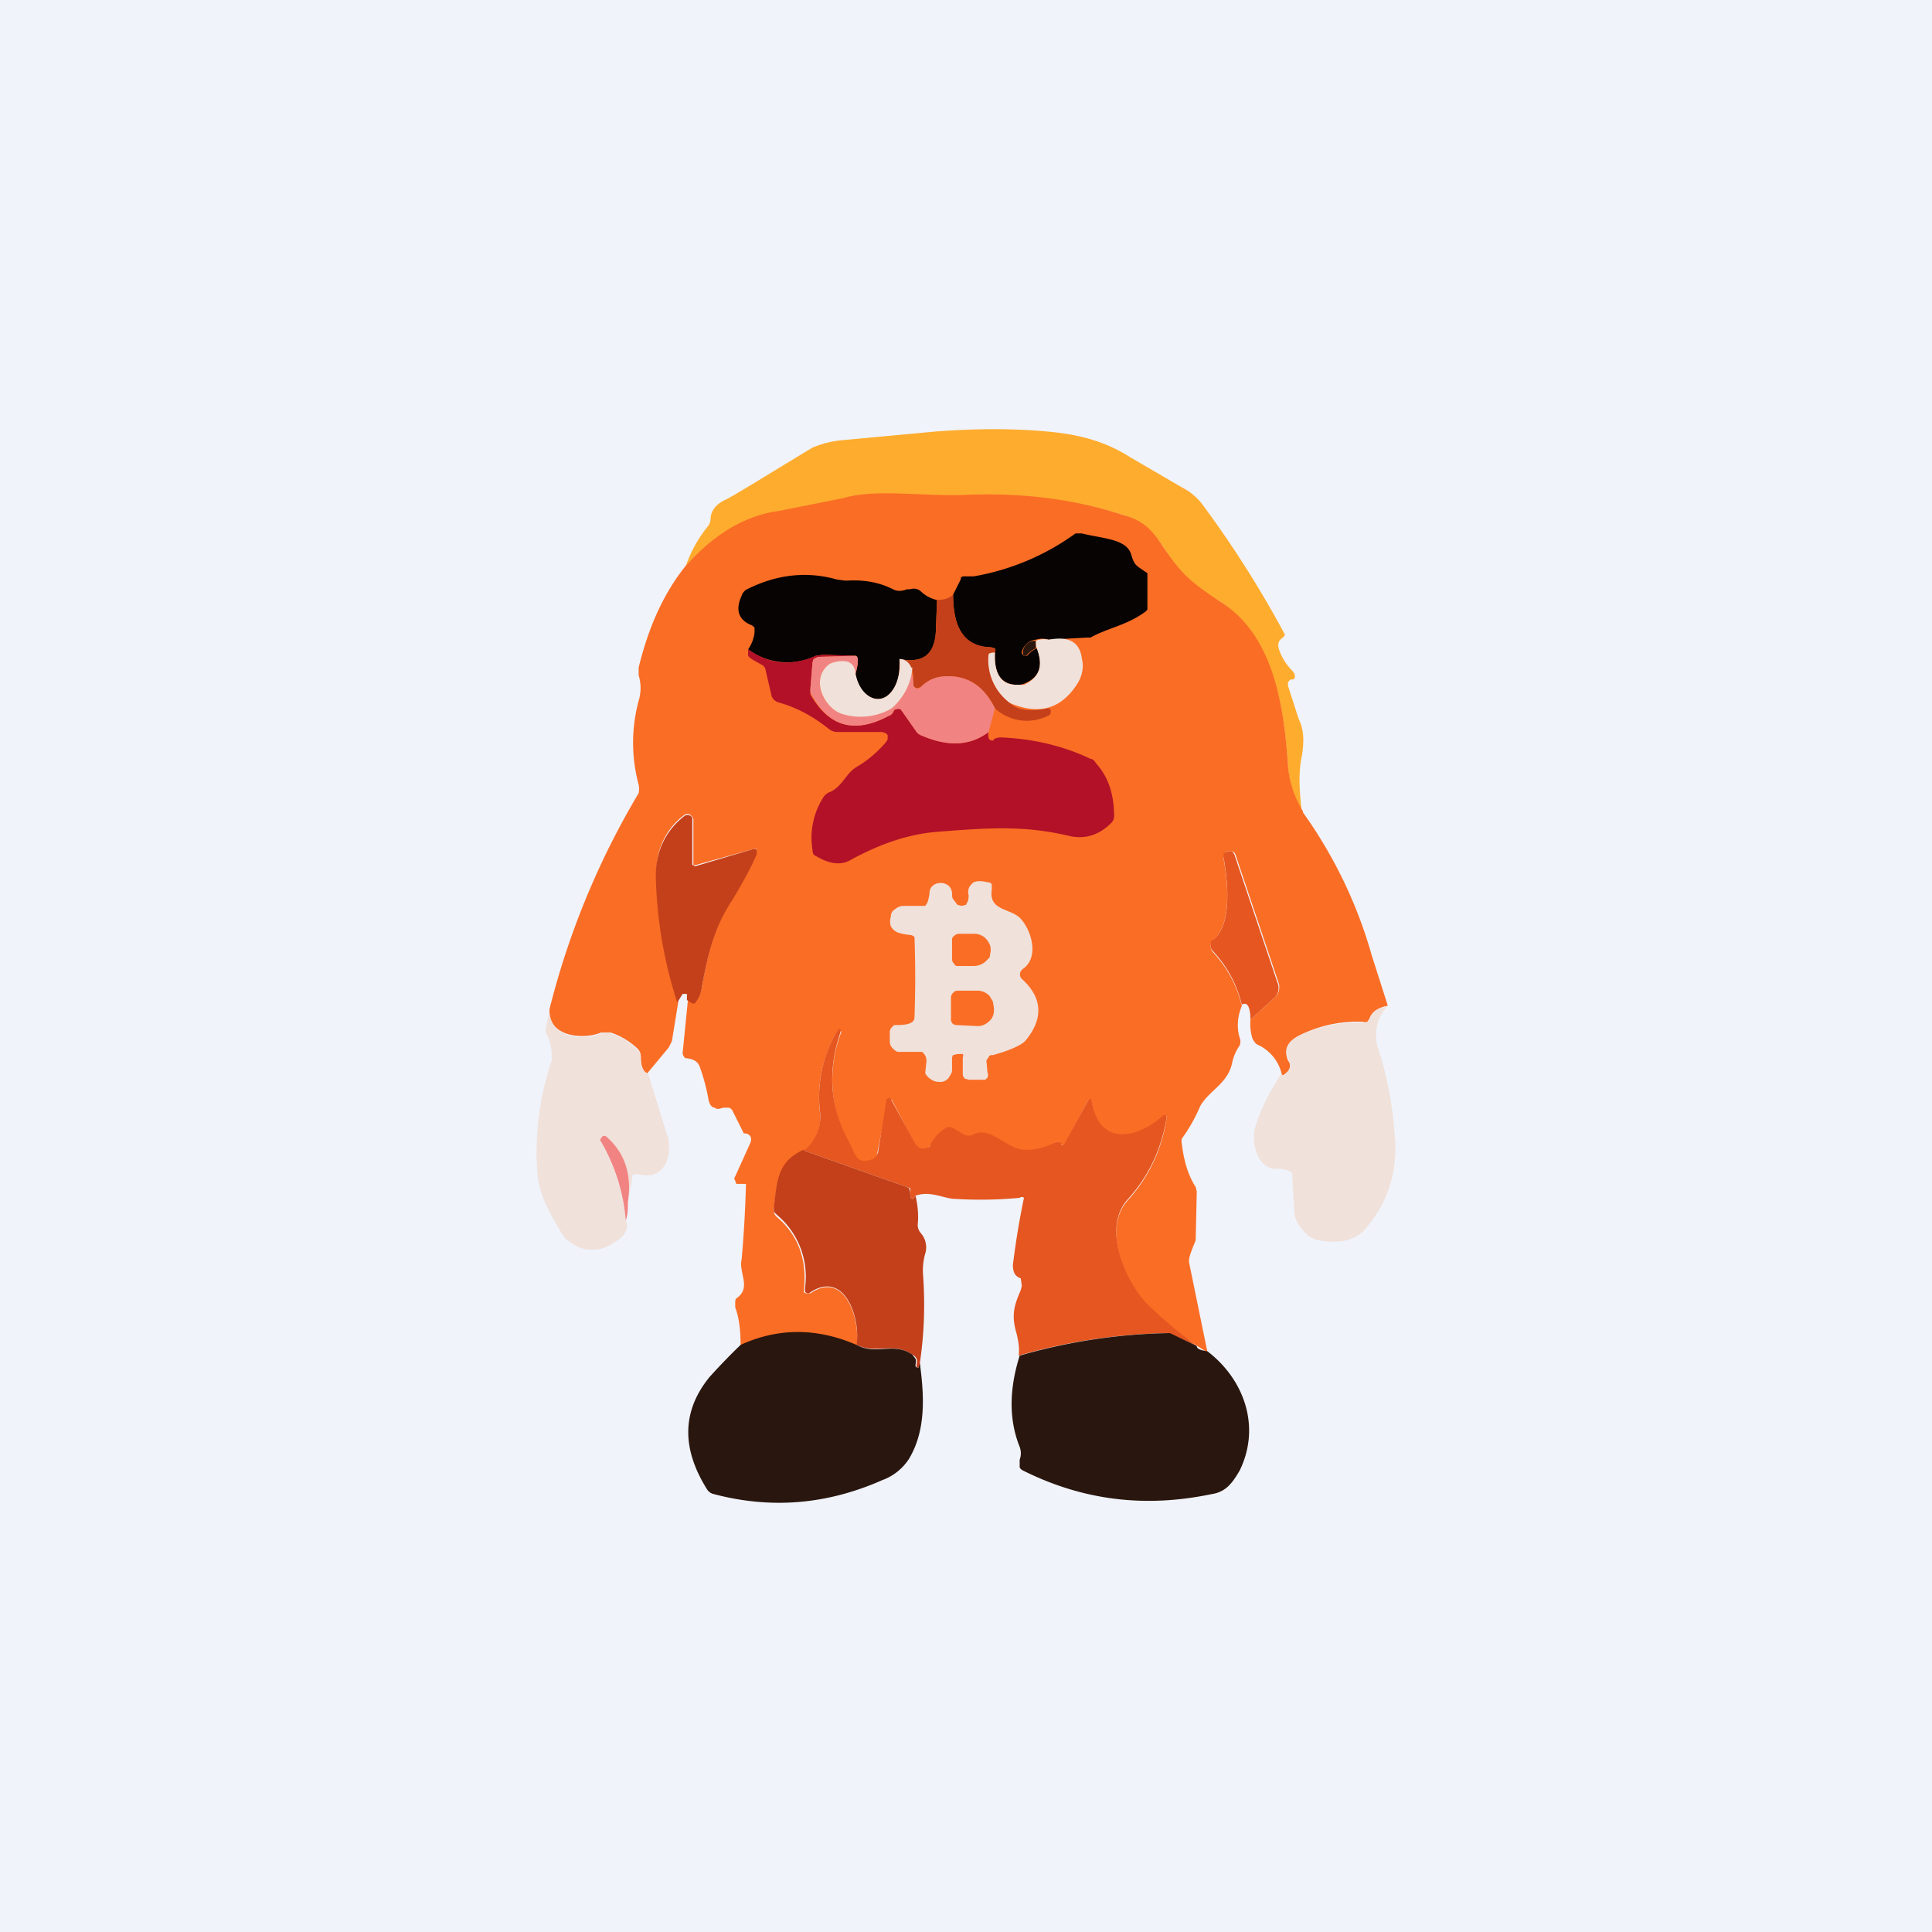
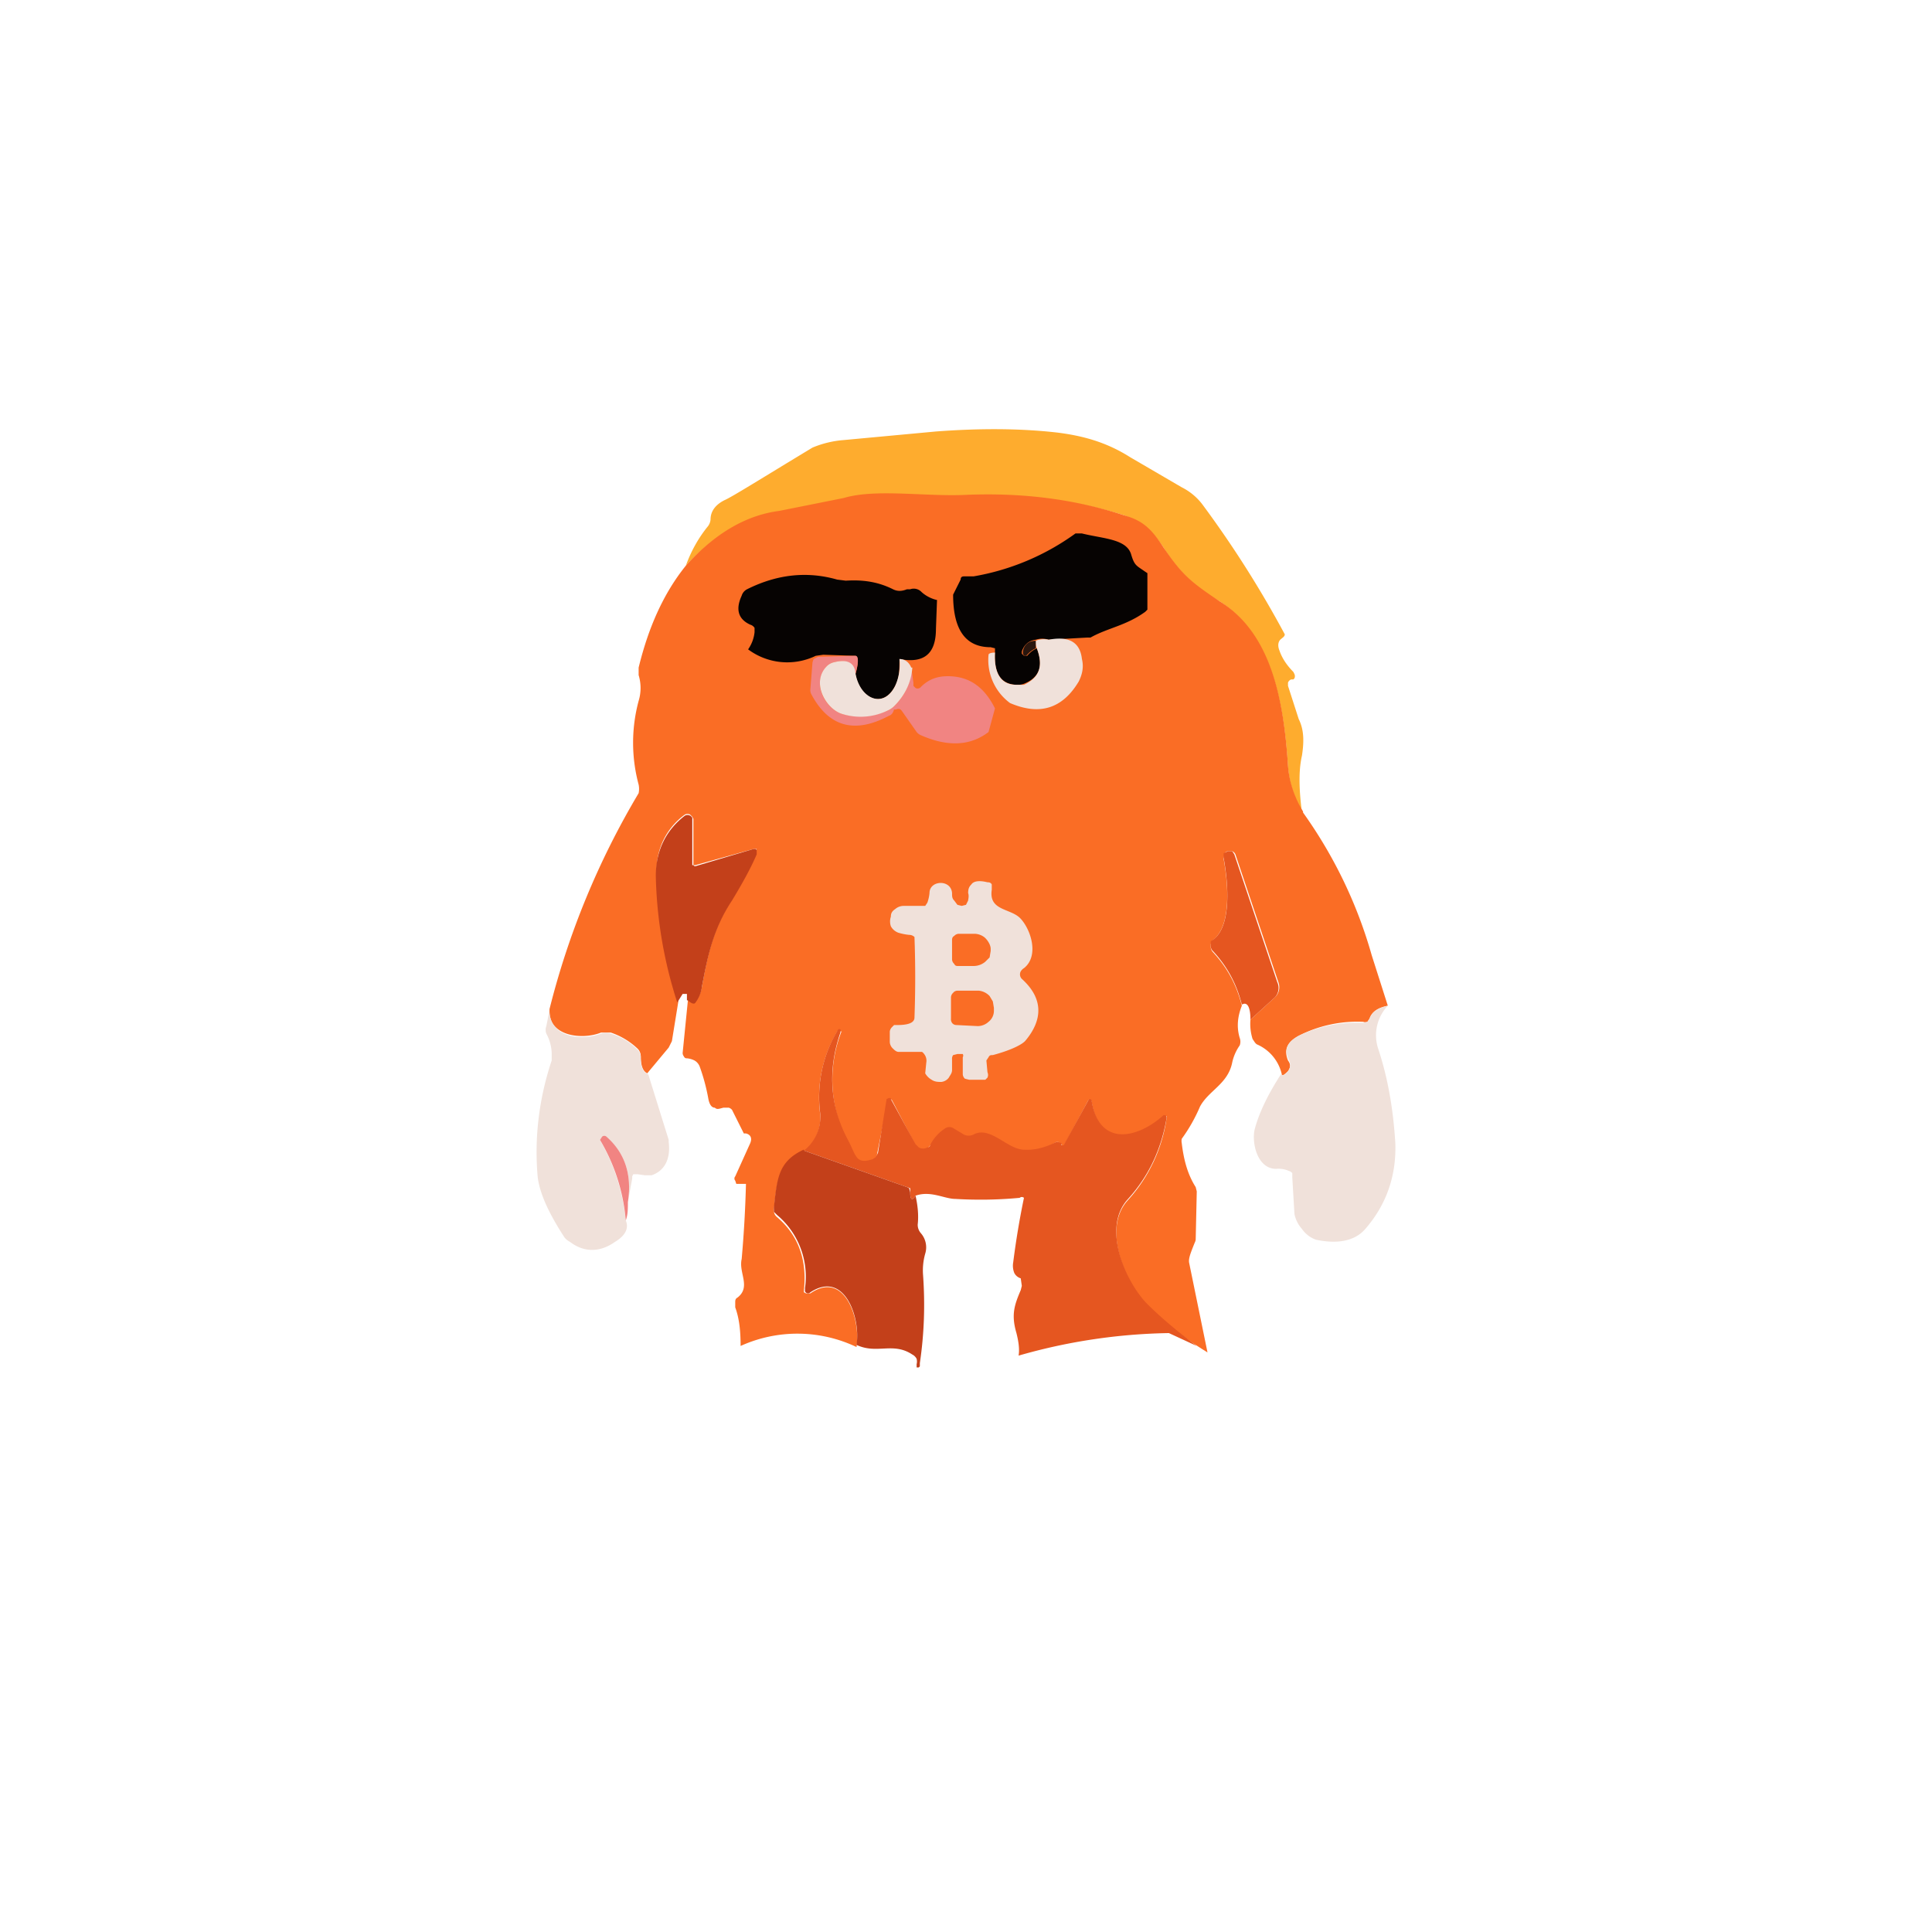
<svg xmlns="http://www.w3.org/2000/svg" width="18" height="18" viewBox="0 0 18 18">
-   <path fill="#F0F3FA" d="M0 0h18v18H0z" />
  <path d="M12.14 7.57a.93.93 0 0 1-.14-.43c-.04-.6-.15-1.22-.64-1.54a1.35 1.35 0 0 1-.52-.5c-.11-.16-.2-.24-.37-.3-.45-.14-.94-.2-1.46-.18-.38.02-.84-.06-1.15.03l-.6.12c-.31.04-.6.21-.87.5.05-.14.12-.26.2-.36a.12.12 0 0 0 .03-.07c0-.08.05-.14.13-.18.07-.03.34-.2.82-.49a.94.94 0 0 1 .29-.07l.86-.08c.4-.03.78-.03 1.13.01.24.03.46.09.68.23l.48.28c.08.04.15.1.2.17a9.82 9.82 0 0 1 .76 1.2c0 .02-.02.03-.03.04-.03.02-.04.06-.02.11.02.06.06.13.13.2l.01.02a.05.05 0 0 1 0 .04l-.01.01h-.02a.05.05 0 0 0-.03.03v.03l.1.31c.05.1.05.21.03.34-.03.13-.03.3 0 .53Z" fill="#FEAC2E" />
  <path d="M12.14 7.57c.3.42.51.87.64 1.33l.15.47c-.1.02-.15.06-.17.12l-.02.03a.06.06 0 0 1-.04 0 1.2 1.2 0 0 0-.6.13c-.11.06-.14.13-.1.23.03.04.02.07 0 .1-.04.04-.06.05-.06.02a.4.4 0 0 0-.23-.27.08.08 0 0 1-.02-.02l-.02-.03a.47.47 0 0 1-.02-.18l.23-.21a.13.13 0 0 0 .03-.14l-.4-1.19a.06.06 0 0 0-.03-.03h-.04a.05.05 0 0 0-.03.02L11.4 8c.04.22.08.62-.1.76a.07.07 0 0 0-.02.05.08.08 0 0 0 .02.06c.13.14.22.3.27.5-.04.1-.05.2-.02.3a.1.1 0 0 1 0 .07.44.44 0 0 0-.07.16c-.04.2-.22.26-.3.41a1.52 1.52 0 0 1-.17.3.1.1 0 0 0 0 .04c.02.17.06.3.13.41l.01.04-.01.45a.1.1 0 0 1-.01.03c-.04.1-.06.15-.05.19l.17.83a3.27 3.27 0 0 1-.57-.44c-.19-.21-.42-.71-.17-.98a1.44 1.44 0 0 0 .36-.77v-.01h-.03c-.23.21-.6.31-.67-.14l-.01-.01a.02.02 0 0 0-.02 0l-.23.43H9.9a.4.4 0 0 0-.01-.02l-.03-.02h-.02a.5.5 0 0 1-.32.08c-.16-.02-.3-.22-.45-.14a.1.1 0 0 1-.1 0l-.09-.06a.07.07 0 0 0-.07 0 .4.4 0 0 0-.14.15l-.03.03a.08.08 0 0 1-.08 0 .08.08 0 0 1-.03-.03l-.22-.42-.01-.01h-.03v.02l-.1.5v.03l-.04.02c-.16.05-.15-.03-.23-.17a1.23 1.23 0 0 1-.06-1.03.02.02 0 0 0-.01 0 .02.02 0 0 0-.03 0 1.2 1.2 0 0 0-.16.76.4.4 0 0 1-.15.36c-.24.11-.25.27-.28.54a.08.08 0 0 0 .03.07c.2.17.28.4.25.68v.02l.02.01h.04c.32-.22.47.24.43.5a1.28 1.28 0 0 0-1.08-.01c0-.13-.01-.25-.05-.36v-.05c0-.01 0-.03.02-.04.13-.1.01-.23.04-.36a11.06 11.06 0 0 0 .04-.7h-.09L6.85 11a.03.03 0 0 1 0-.04l.14-.31c.02-.05 0-.08-.04-.09h-.02l-.01-.02-.1-.2a.07.07 0 0 0-.03-.02h-.05c-.04.01-.06.02-.08 0-.03 0-.05-.03-.06-.08a1.82 1.82 0 0 0-.08-.3.11.11 0 0 0-.05-.06.2.2 0 0 0-.07-.02c-.01 0-.02 0-.03-.02a.05.05 0 0 1-.01-.03l.05-.5c.03.03.06.04.07.02a.3.3 0 0 0 .06-.14c.05-.27.1-.54.28-.81a3.97 3.97 0 0 0 .23-.47h-.03l-.54.15h-.02v-.43l-.01-.02-.02-.02a.05.05 0 0 0-.05 0 .63.63 0 0 0-.26.56c0 .4.07.8.2 1.18l-.06.37-.03.06-.2.24c-.04-.02-.06-.07-.06-.16a.1.1 0 0 0-.03-.07.67.67 0 0 0-.25-.15H5.6c-.17.07-.5.04-.48-.22a7.48 7.48 0 0 1 .83-2.01.2.2 0 0 0 0-.08 1.5 1.5 0 0 1 0-.78.41.41 0 0 0 0-.24v-.07c.09-.37.23-.69.44-.95.27-.3.56-.47.87-.51l.6-.12c.3-.09.77-.01 1.15-.03.52-.02 1 .04 1.46.19.18.05.26.13.37.3.17.25.25.32.52.5.49.3.6.93.64 1.53.01.15.06.3.14.43Z" fill="#FA6D25" />
  <path d="M6.4 9.32v-.06h-.04l-.05.08a4.09 4.09 0 0 1-.2-1.18c0-.24.1-.43.27-.56a.05.05 0 0 1 .07.02v.44h.01l.01.01h.01l.54-.16h.02l.01.01v.04c-.06.14-.14.28-.23.43-.18.27-.23.54-.28.8a.3.3 0 0 1-.06.15c-.01.02-.04.01-.07-.02Z" fill="#C3401A" />
  <path d="M11.65 9.5c0-.12-.03-.17-.08-.14-.05-.2-.14-.36-.27-.5a.07.07 0 0 1-.02-.06v-.03l.03-.02c.17-.14.13-.54.09-.76v-.04l.04-.02h.04l.02.03.4 1.19a.13.13 0 0 1-.02.14l-.23.21Z" fill="#E55620" />
  <path d="M12.93 9.37a.4.4 0 0 0-.09.4c.09.27.14.56.16.88.01.3-.08.57-.28.8-.12.14-.32.13-.46.1a.27.27 0 0 1-.13-.1.3.3 0 0 1-.07-.14l-.02-.34v-.04a.06.06 0 0 0-.03-.02.24.24 0 0 0-.12-.02c-.18 0-.23-.25-.2-.37.04-.15.12-.32.25-.52 0 .03.02.02.05-.01a.09.09 0 0 0 .02-.11c-.05-.1-.02-.17.09-.23.19-.09.39-.13.6-.12l.04-.01.02-.03c.02-.06.08-.1.17-.12ZM5.12 9.4c-.01.27.3.3.48.23a.13.13 0 0 1 .09 0c.1.03.18.08.25.15a.1.1 0 0 1 .03.08c0 .08.02.13.07.15l.19.61v.02c.02.16-.04.27-.16.31h-.06l-.07-.01H5.9l-.01.02v.02l-.04.22c.04-.26-.03-.46-.2-.6a.03.03 0 0 0-.04 0l-.02.02.01.02c.12.21.2.45.23.73.03.07 0 .14-.1.2-.14.1-.29.1-.42 0a.16.16 0 0 1-.05-.04c-.15-.23-.23-.41-.25-.56-.03-.33 0-.7.13-1.09v-.07a.41.41 0 0 0-.05-.18.1.1 0 0 1 0-.07l.03-.15Z" fill="#F0E1DA" />
  <path d="m11.15 12.54-.26-.12a5.35 5.35 0 0 0-1.4.21c.01-.06 0-.13-.02-.21-.05-.17-.02-.26.04-.4l.01-.04-.01-.07a.1.1 0 0 1-.06-.05.18.18 0 0 1-.01-.1 7.66 7.66 0 0 1 .1-.6.03.03 0 0 0-.04 0 3.9 3.9 0 0 1-.6.01c-.1 0-.23-.08-.37-.03-.03.05-.05.04-.05-.03v-.04l-.03-.01-.96-.34a.4.4 0 0 0 .15-.36 1.2 1.2 0 0 1 .17-.77.02.02 0 0 1 .02 0 .02.02 0 0 1 0 .02v.01c-.12.35-.1.68.07 1 .08.15.07.23.23.18l.03-.02.02-.04.08-.5.02-.01h.02v.01l.23.42.03.03a.08.08 0 0 0 .08 0c.02 0 .03-.02.03-.03a.4.4 0 0 1 .14-.15.07.07 0 0 1 .07 0l.1.06a.1.1 0 0 0 .09 0c.15-.08.3.12.45.14.1.01.2-.01.32-.07h.02l.03.01a.45.45 0 0 1 0 .02h.02l.23-.42a.02.02 0 0 1 .02-.01l.01.01c.07.45.44.35.67.14h.02l.01.02c-.05.3-.17.55-.36.76-.25.27-.02.77.17.97.12.12.27.25.47.4Z" fill="#E55620" />
  <path d="M5.85 11.2c0 .06 0 .12-.02.17a1.75 1.75 0 0 0-.24-.75l.02-.03a.03.03 0 0 1 .04 0c.17.15.24.35.2.61Z" fill="#F18482" />
  <path d="m7.49 10.72.96.34.02.01.01.04c0 .07.02.08.05.03.02.09.03.18.02.27a.12.12 0 0 0 .03.08.2.2 0 0 1 .04.19.57.57 0 0 0-.02.2c.02.28.01.55-.03.82v.03l-.01.01h-.02v-.03a.1.1 0 0 0 0-.05.09.09 0 0 0-.04-.04c-.18-.12-.33 0-.52-.09.04-.25-.11-.7-.43-.49a.03.03 0 0 1-.05-.01V12a.75.75 0 0 0-.26-.68l-.03-.03v-.04c.03-.27.04-.43.28-.54Z" fill="#C3401A" />
-   <path d="M11.15 12.54c0 .03.04.04.1.05.34.26.5.7.3 1.11-.07.12-.13.2-.26.22-.62.13-1.2.06-1.76-.22a.06.06 0 0 1-.03-.03v-.07a.17.17 0 0 0 0-.12c-.1-.25-.1-.53 0-.85a5.35 5.35 0 0 1 1.4-.21l.25.12ZM7.98 12.53c.19.1.34-.03.52.09l.03.04a.1.1 0 0 1 0 .05v.02l.01.01h.01a.01.01 0 0 0 .01 0l.01-.04c.04.3.06.62-.1.89a.5.5 0 0 1-.25.2c-.52.23-1.04.27-1.57.13a.1.1 0 0 1-.06-.04c-.24-.38-.24-.73.02-1.05a6 6 0 0 1 .29-.3c.35-.16.71-.16 1.08 0Z" fill="#29160E" />
  <path d="M9.77 5.96a.2.2 0 0 0-.12 0c-.07.01-.11.05-.13.11v.02l.02.02h.03a.25.25 0 0 1 .09-.07c.06.16.03.27-.12.33a.15.15 0 0 1-.06.01c-.15 0-.22-.1-.21-.3v-.04l-.04-.01c-.24 0-.35-.17-.35-.49l.07-.14c0-.02.01-.03.03-.03h.09a2.27 2.27 0 0 0 .95-.4h.06c.2.05.42.05.46.2.03.1.05.1.12.15l.03.02v.34l-.02.02c-.18.13-.35.15-.51.24h-.03l-.36.02ZM8.73 5.59l-.01.27c0 .25-.13.32-.34.28 0 .1 0 .18-.04.25-.11.22-.33.12-.37-.11.03-.1.03-.16 0-.17l-.3-.01-.07.01a.61.61 0 0 1-.63-.06.34.34 0 0 0 .06-.16v-.04a.07.07 0 0 0-.04-.03c-.11-.05-.14-.14-.08-.27a.1.1 0 0 1 .05-.06c.28-.14.56-.17.84-.09l.08.01c.16-.01.3.01.44.08.04.02.08.02.13 0h.03a.1.1 0 0 1 .1.02c.04.04.1.07.15.08Z" fill="#060302" />
-   <path d="M8.88 5.54c0 .32.11.48.35.49l.03.01c.02.01.02.03 0 .04-.03 0-.05 0-.05.02a.5.5 0 0 0 .2.45c.07.07.19.08.35.05h.02l.01.02v.02l-.01.02a.44.44 0 0 1-.51-.06c-.1-.2-.24-.3-.44-.3-.1 0-.18.03-.25.1l-.03.01h-.02l-.02-.02v-.03c0-.04 0-.1-.02-.14-.02-.05-.06-.07-.11-.08.21.04.33-.03.34-.28l.01-.27c.07 0 .12-.02.15-.05Z" fill="#C3401A" />
  <path d="M9.77 5.96c.16-.03.29 0 .31.18.02.08 0 .15-.03.21-.15.25-.36.32-.64.2a.5.5 0 0 1-.2-.45c0-.01.02-.02.06-.02-.01.2.06.3.2.3h.07c.15-.07.18-.18.12-.34a.13.13 0 0 1-.01-.07.2.2 0 0 1 .12-.01Z" fill="#F0E1DA" />
  <path d="M9.65 5.97v.07a.25.25 0 0 0-.08.06l-.01.01h-.02l-.01-.02v-.02c.01-.06.05-.1.12-.1Z" fill="#29160E" />
-   <path d="M6.97 6.05c.2.14.4.16.63.06l.07-.01.3.01-.35.01-.04.02-.01.03-.02.25v.05c.17.3.41.37.73.2.03-.01.04-.03.05-.05l.02-.02a.04.04 0 0 1 .04 0l.01.02.14.2a.1.1 0 0 0 .04.03c.25.11.46.1.63-.03a.1.1 0 0 0 0 .05c0 .02.02.03.04.03l.02-.02.04-.01c.31.01.6.08.85.2.02 0 .04.02.05.04.11.12.17.28.17.5a.09.09 0 0 1-.03.06c-.11.11-.24.15-.38.12-.42-.1-.74-.08-1.24-.04-.26.02-.53.11-.82.27-.08.04-.18.03-.3-.04a.08.08 0 0 1-.03-.02.09.09 0 0 1-.01-.04.7.7 0 0 1 .1-.49.12.12 0 0 1 .06-.05c.12-.05.15-.18.26-.24.1-.06.18-.13.26-.22l.02-.03v-.04a.06.06 0 0 0-.02-.02l-.03-.01H7.8a.13.13 0 0 1-.08-.03c-.15-.12-.3-.2-.48-.25l-.03-.02-.02-.03-.06-.26a.07.07 0 0 0-.04-.04c-.05-.03-.1-.05-.12-.08v-.06Z" fill="#B21128" />
  <path d="M7.97 6.11c.03 0 .03.06 0 .17-.01-.1-.08-.14-.2-.11a.14.14 0 0 0-.06.03c-.16.16-.02.4.13.45.14.04.29.03.43-.03a.2.2 0 0 0 .06-.04c.1-.1.16-.22.16-.36l.02.14v.03l.02.02a.04.04 0 0 0 .05-.01c.07-.07.15-.1.25-.1.2 0 .34.1.44.3l-.06.22c-.17.13-.38.14-.63.03a.1.1 0 0 1-.04-.03l-.14-.2-.01-.01a.04.04 0 0 0-.04 0h-.02c-.01.03-.02.05-.05.06-.32.17-.56.1-.72-.2a.08.08 0 0 1-.01-.05l.02-.25.01-.03.04-.02.35-.01Z" fill="#F18482" />
  <path d="M8.5 6.22c-.01.14-.07.26-.17.36a.2.2 0 0 1-.06.04.58.58 0 0 1-.43.03c-.15-.05-.29-.3-.13-.45a.14.14 0 0 1 .06-.03c.12-.03.19 0 .2.1.04.24.26.34.37.12a.48.48 0 0 0 .04-.25c.05 0 .09.03.11.08ZM8.87 9.87v.1c0 .03-.02.05-.03.07a.1.1 0 0 1-.07.04c-.03 0-.06 0-.09-.02a.16.16 0 0 1-.06-.06l.01-.1a.1.1 0 0 0-.02-.08.08.08 0 0 0-.02-.02h-.22c-.02 0-.04-.02-.05-.03a.09.09 0 0 1-.03-.06v-.1a.07.07 0 0 1 .02-.04l.02-.02h.03c.1 0 .16-.02.16-.07a10.37 10.37 0 0 0 0-.75.07.07 0 0 0-.05-.02.53.53 0 0 1-.1-.02.13.13 0 0 1-.07-.06.14.14 0 0 1 0-.09c0-.03.01-.05.04-.07a.12.12 0 0 1 .08-.03h.2l.02-.03a.36.36 0 0 0 .02-.09c0-.12.2-.13.21 0 0 .03 0 .05.02.07l.03.04.04.01.04-.01.02-.04c0-.01.01-.04 0-.07 0-.04.01-.06.03-.08.02-.03.07-.04.15-.02.01 0 .03 0 .04.02v.05c-.03.2.18.17.27.27.1.11.17.35.03.46a.09.09 0 0 0-.03.03.06.06 0 0 0 .01.07c.2.18.2.38.03.58-.04.04-.15.09-.3.13-.02 0-.03 0-.04.02l-.02.03.01.11a.06.06 0 0 1 0 .05l-.02.02h-.15l-.04-.01a.06.06 0 0 1-.02-.04v-.16a.03.03 0 0 0 0-.03h-.05l-.04.01a.06.06 0 0 0-.01.04Z" fill="#F0E1DA" />
  <path d="M8.87 8.76c0-.01 0-.03.02-.04a.06.06 0 0 1 .04-.02h.15c.04 0 .08.02.1.04.03.03.05.07.05.1v.02l-.01.06-.04.04a.17.17 0 0 1-.11.04h-.14c-.02 0-.03 0-.04-.02a.06.06 0 0 1-.02-.04v-.18ZM8.86 9.29a.06.06 0 0 1 .02-.04.05.05 0 0 1 .04-.02h.2a.16.16 0 0 1 .1.05l.03.05.01.06v.03a.13.13 0 0 1-.05.1.15.15 0 0 1-.1.04l-.2-.01a.05.05 0 0 1-.04-.02.06.06 0 0 1-.01-.04v-.2Z" fill="#FA6D25" />
</svg>